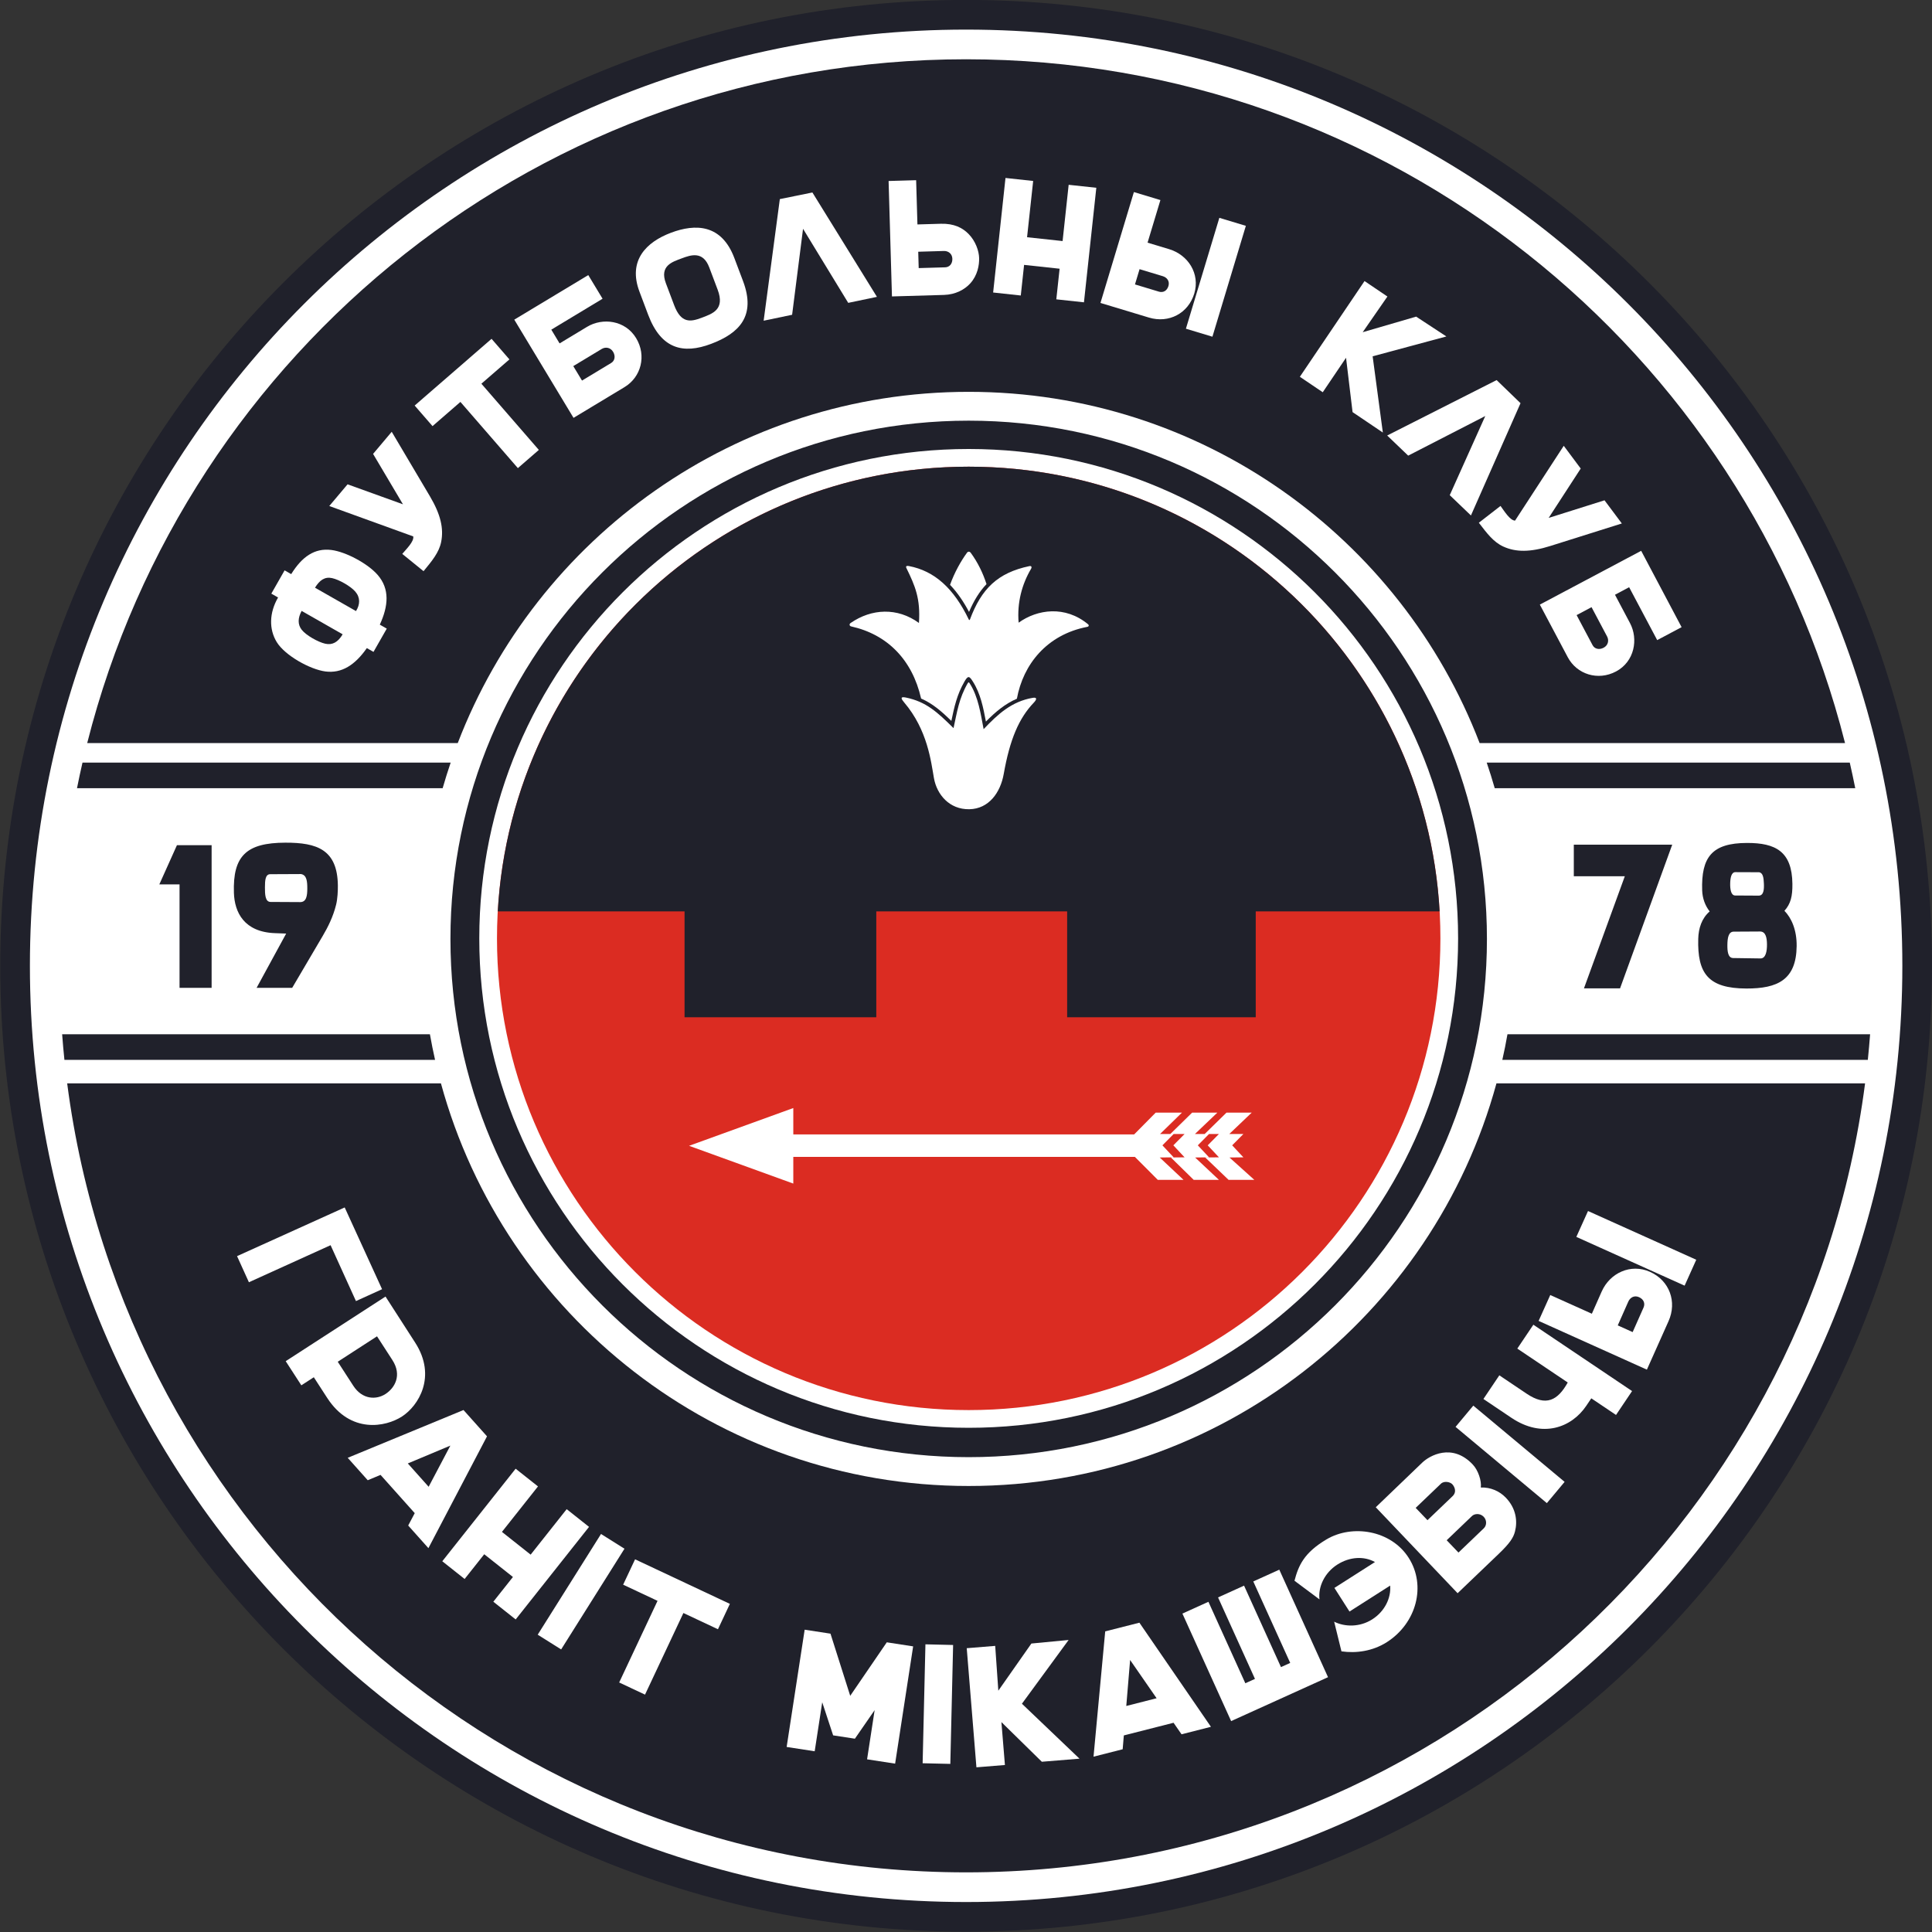
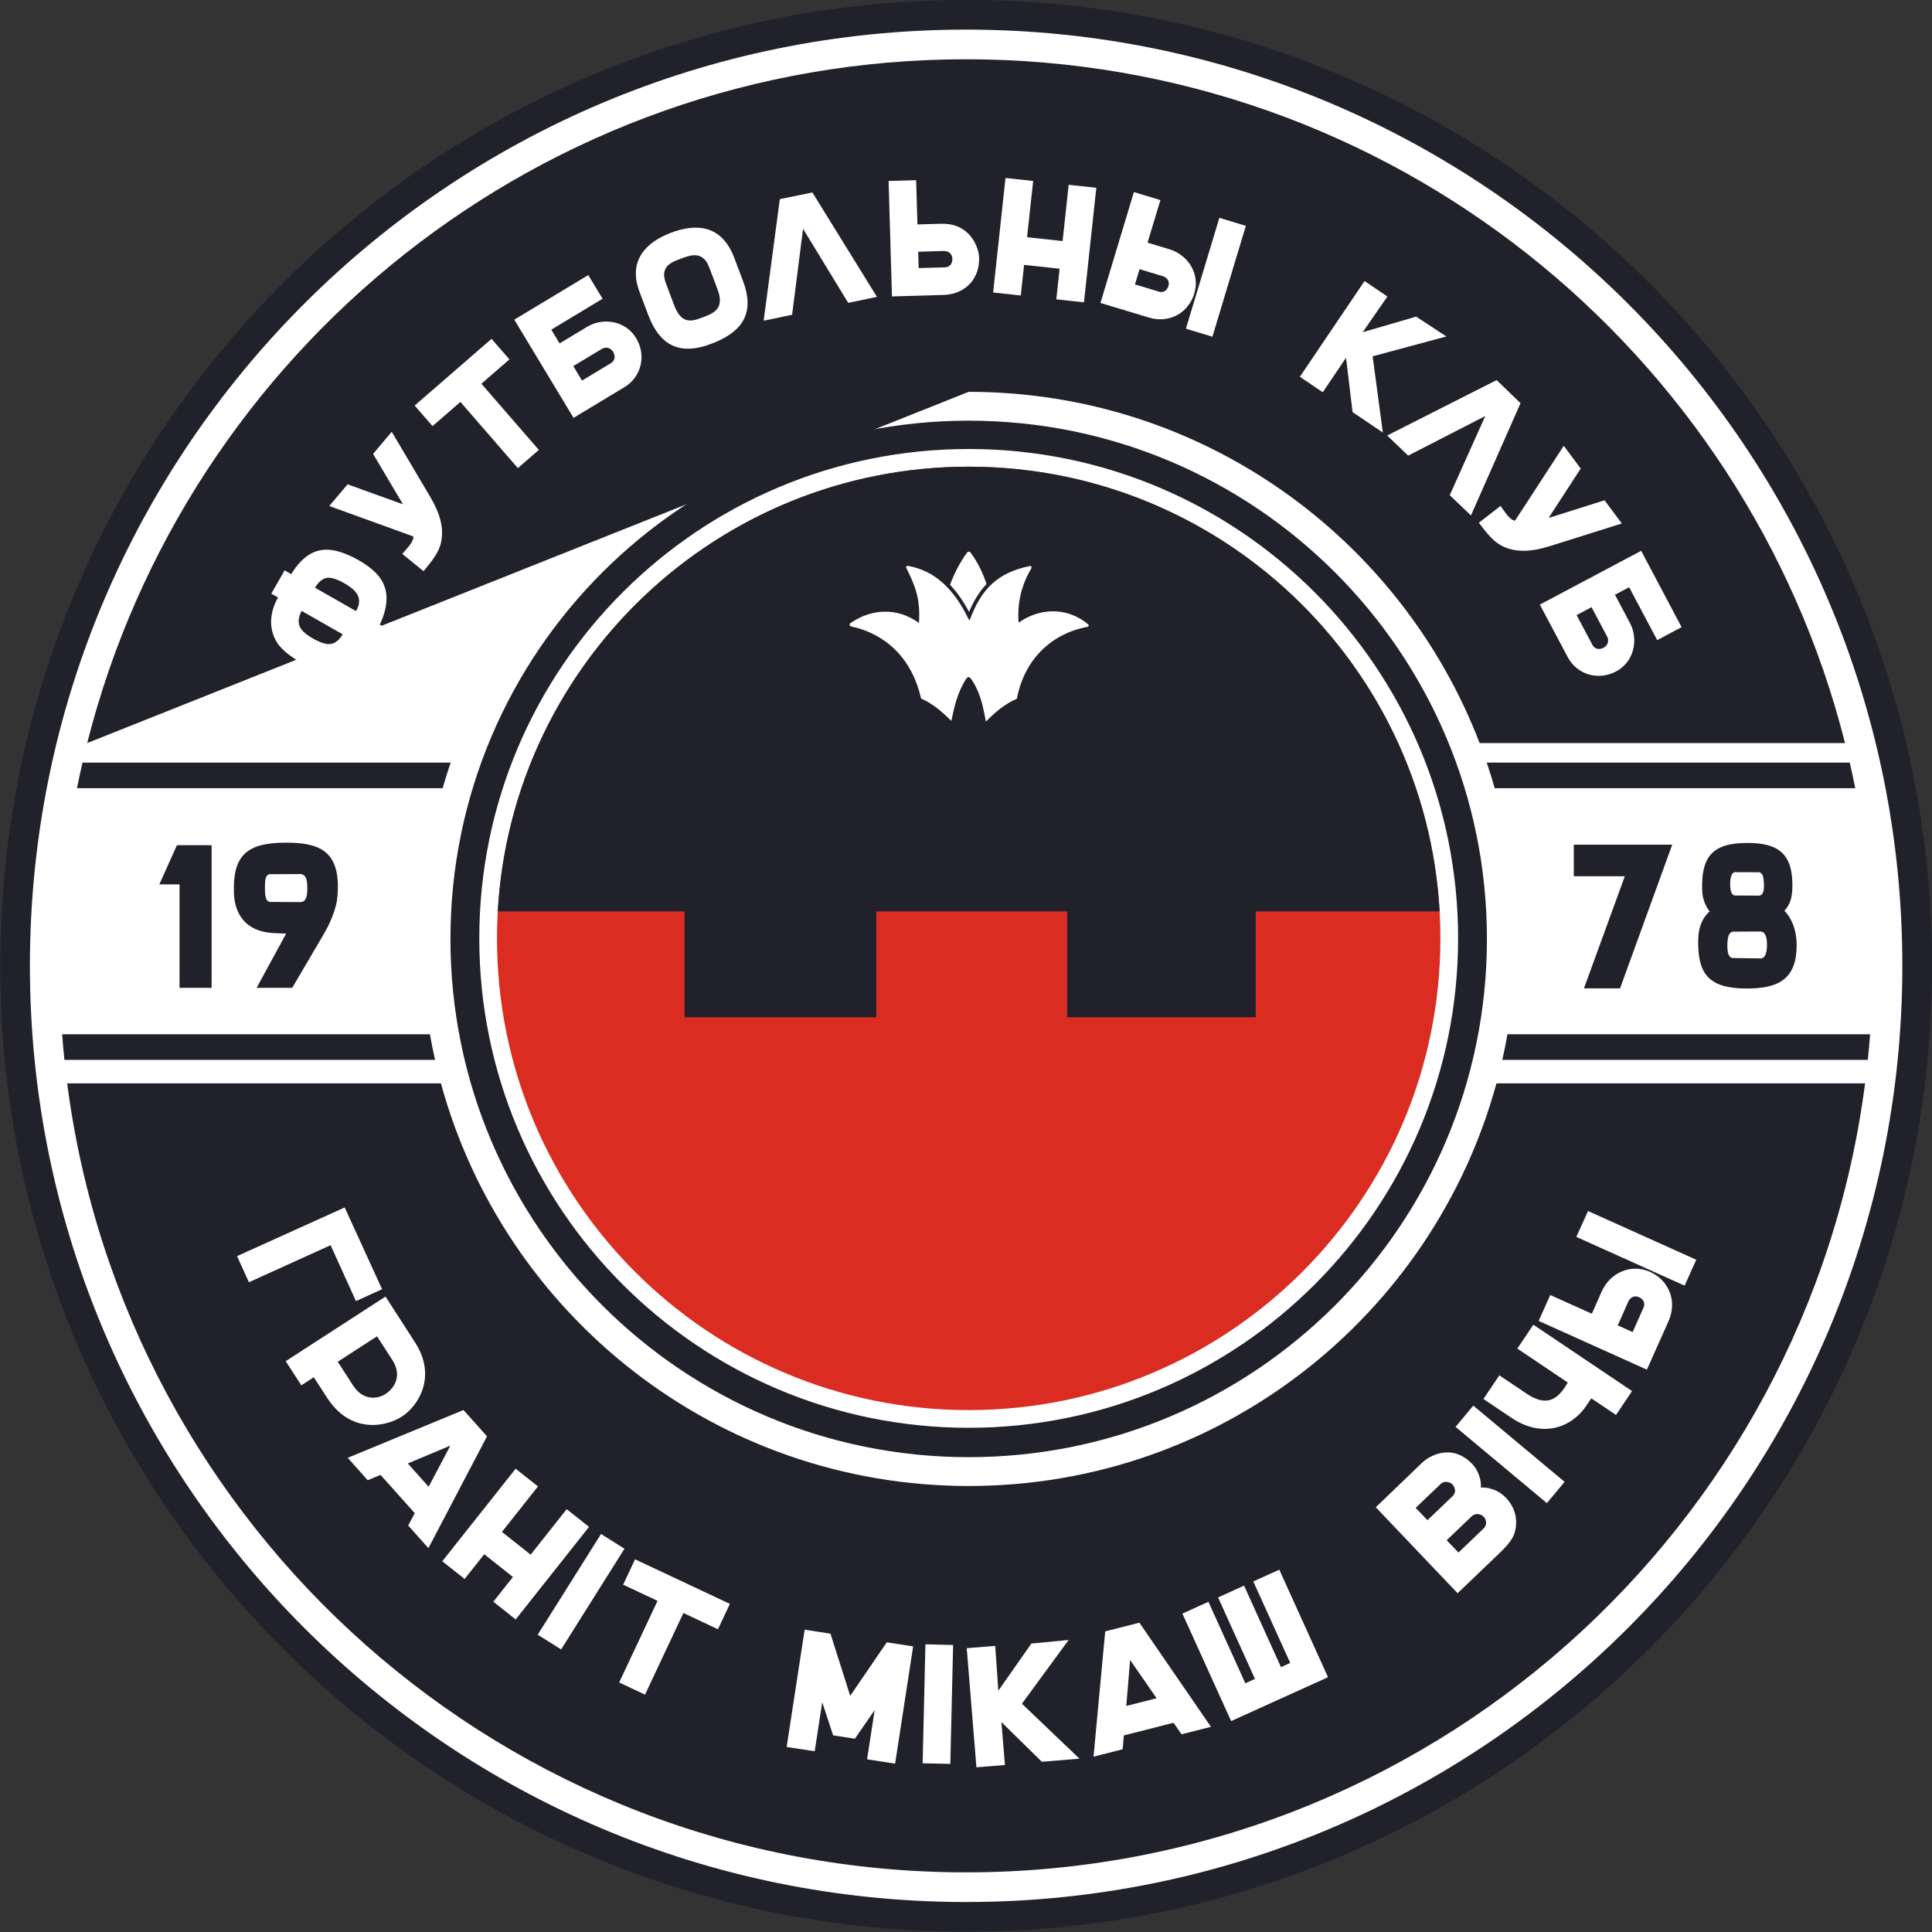
<svg xmlns="http://www.w3.org/2000/svg" width="567pt" height="567pt" viewBox="0 0 567 567" version="1.1">
  <rect x="0" y="0" width="567" height="567" fill="#333333" stroke="none" />
  <g id="surface1">
    <path style=" stroke:none;fill-rule:evenodd;fill:rgb(12.547%,12.939%,16.869%);fill-opacity:1;" d="M 283.535 -0.02 C 440.09 -0.02 567.004 126.891 567.004 283.445 C 567.004 440 440.09 566.91 283.535 566.91 C 126.984 566.91 0.07 440 0.07 283.445 C 0.07 126.891 126.984 -0.02 283.535 -0.02 Z M 283.535 -0.02 " />
    <path style=" stroke:none;fill-rule:evenodd;fill:rgb(100%,100%,100%);fill-opacity:1;" d="M 283.535 8.688 C 435.281 8.688 558.297 131.699 558.297 283.445 C 558.297 435.188 435.281 558.203 283.535 558.203 C 131.797 558.203 8.777 435.188 8.777 283.445 C 8.777 131.699 131.797 8.688 283.535 8.688 Z M 283.535 8.688 " />
-     <path style=" stroke:none;fill-rule:evenodd;fill:rgb(12.547%,12.939%,16.869%);fill-opacity:1;" d="M 283.535 17.395 C 407.887 17.395 512.336 102.762 541.477 218.07 L 434.234 218.07 C 411.109 157.797 352.691 114.996 284.289 114.996 C 215.887 114.996 157.473 157.797 134.344 218.07 L 25.594 218.07 C 54.738 102.762 159.184 17.395 283.535 17.395 Z M 542.867 223.805 C 543.438 226.297 543.973 228.805 544.477 231.324 L 438.672 231.324 C 437.945 228.793 437.164 226.285 436.316 223.805 Z M 548.836 303.539 C 548.645 306.051 548.422 308.555 548.164 311.047 L 440.898 311.047 C 441.465 308.566 441.965 306.062 442.406 303.539 Z M 132.262 223.805 C 131.422 226.285 130.633 228.793 129.906 231.324 L 22.598 231.324 C 23.098 228.805 23.633 226.297 24.211 223.805 Z M 126.172 303.539 C 126.617 306.062 127.121 308.566 127.68 311.047 L 18.906 311.047 C 18.648 308.555 18.426 306.051 18.238 303.539 Z M 547.359 317.945 C 530.438 448.562 418.754 549.496 283.535 549.496 C 148.32 549.496 36.633 448.562 19.715 317.945 L 129.406 317.945 C 148.008 386.035 210.309 436.105 284.289 436.105 C 358.273 436.105 420.574 386.035 439.176 317.945 Z M 547.359 317.945 " />
+     <path style=" stroke:none;fill-rule:evenodd;fill:rgb(12.547%,12.939%,16.869%);fill-opacity:1;" d="M 283.535 17.395 C 407.887 17.395 512.336 102.762 541.477 218.07 L 434.234 218.07 C 411.109 157.797 352.691 114.996 284.289 114.996 L 25.594 218.07 C 54.738 102.762 159.184 17.395 283.535 17.395 Z M 542.867 223.805 C 543.438 226.297 543.973 228.805 544.477 231.324 L 438.672 231.324 C 437.945 228.793 437.164 226.285 436.316 223.805 Z M 548.836 303.539 C 548.645 306.051 548.422 308.555 548.164 311.047 L 440.898 311.047 C 441.465 308.566 441.965 306.062 442.406 303.539 Z M 132.262 223.805 C 131.422 226.285 130.633 228.793 129.906 231.324 L 22.598 231.324 C 23.098 228.805 23.633 226.297 24.211 223.805 Z M 126.172 303.539 C 126.617 306.062 127.121 308.566 127.68 311.047 L 18.906 311.047 C 18.648 308.555 18.426 306.051 18.238 303.539 Z M 547.359 317.945 C 530.438 448.562 418.754 549.496 283.535 549.496 C 148.32 549.496 36.633 448.562 19.715 317.945 L 129.406 317.945 C 148.008 386.035 210.309 436.105 284.289 436.105 C 358.273 436.105 420.574 386.035 439.176 317.945 Z M 547.359 317.945 " />
    <path style=" stroke:none;fill-rule:evenodd;fill:rgb(12.547%,12.939%,16.869%);fill-opacity:1;" d="M 284.289 123.457 C 368.273 123.457 436.383 191.566 436.383 275.551 C 436.383 359.535 368.273 427.645 284.289 427.645 C 200.305 427.645 132.195 359.535 132.195 275.551 C 132.195 191.566 200.305 123.457 284.289 123.457 Z M 284.289 131.77 C 363.602 131.77 427.922 196.086 427.922 275.398 C 427.922 354.711 363.602 419.027 284.289 419.027 C 204.98 419.027 140.66 354.711 140.66 275.398 C 140.66 196.086 204.98 131.77 284.289 131.77 Z M 284.289 131.77 " />
    <path style=" stroke:none;fill-rule:evenodd;fill:rgb(85.938%,17.259%,13.33%);fill-opacity:1;" d="M 284.289 136.961 C 360.746 136.961 422.727 198.941 422.727 275.398 C 422.727 351.855 360.746 413.832 284.289 413.832 C 207.84 413.832 145.855 351.855 145.855 275.398 C 145.855 198.941 207.84 136.961 284.289 136.961 Z M 284.289 136.961 " />
    <path style=" stroke:none;fill-rule:evenodd;fill:rgb(12.547%,12.939%,16.869%);fill-opacity:1;" d="M 284.289 136.961 C 358.07 136.961 418.379 194.711 422.496 267.465 L 368.531 267.465 L 368.531 298.547 L 313.184 298.547 L 313.184 267.465 L 257.172 267.465 L 257.172 298.547 L 200.902 298.547 L 200.902 267.465 L 146.09 267.465 C 150.199 194.711 210.512 136.961 284.289 136.961 Z M 284.289 136.961 " />
    <path style=" stroke:none;fill-rule:evenodd;fill:rgb(12.547%,12.939%,16.869%);fill-opacity:1;" d="M 52.691 289.914 L 62.105 289.914 L 62.105 248.051 L 51.926 248.051 L 46.758 259.551 L 52.691 259.551 Z M 52.691 289.914 " />
    <path style=" stroke:none;fill-rule:evenodd;fill:rgb(12.547%,12.939%,16.869%);fill-opacity:1;" d="M 464.855 290.066 L 475.449 290.066 L 490.758 247.898 L 461.879 247.898 L 461.879 257.16 L 476.848 257.16 Z M 464.855 290.066 " />
    <path style=" stroke:none;fill-rule:evenodd;fill:rgb(12.547%,12.939%,16.869%);fill-opacity:1;" d="M 75.305 289.914 L 85.746 289.914 L 94.723 274.656 C 96.207 272.141 97.766 269.066 98.641 265.508 C 99.066 263.773 99.176 261.406 99.156 259.891 C 99.039 249.301 93.004 247.281 83.734 247.305 C 72.305 247.332 68.293 251.18 68.648 262.031 C 68.836 267.77 71.645 273.52 80.676 273.859 L 83.984 273.984 Z M 79.309 256.559 L 88.316 256.516 C 90.051 256.773 90.184 258.723 90.184 260.754 C 90.184 262.789 89.961 264.754 88.102 264.746 L 79.402 264.699 C 77.793 264.691 77.754 262.402 77.754 260.438 C 77.754 258.344 77.879 256.562 79.309 256.559 Z M 79.309 256.559 " />
    <path style=" stroke:none;fill-rule:evenodd;fill:rgb(12.547%,12.939%,16.869%);fill-opacity:1;" d="M 527.277 277.656 C 527.172 287.543 521.703 290.129 512.535 290.109 C 501.23 290.086 498.133 285.598 498.395 275.539 C 498.477 272.395 499.434 269.484 501.754 267.484 C 500.41 265.781 499.629 263.625 499.551 261.332 C 499.238 251.555 502.41 247.406 512.711 247.387 C 521.059 247.371 525.93 249.859 526.031 259.402 C 526.07 263.051 525.531 265.262 523.691 267.301 C 525.715 269.352 527.336 272.879 527.277 277.656 Z M 509.309 255.957 L 516.246 255.984 C 517.445 256.168 517.586 257.691 517.66 259.254 C 517.746 261.027 517.617 262.855 516.121 262.848 L 509.227 262.809 C 508.008 262.801 507.727 260.977 507.773 259.211 C 507.82 257.559 508.129 255.953 509.309 255.957 Z M 508.637 281.164 L 516.652 281.281 C 518.199 281.305 518.59 279.195 518.57 277.152 C 518.551 275.23 518.219 273.363 516.516 273.375 L 508.797 273.418 C 507.234 273.426 506.977 275.352 506.949 277.281 C 506.922 279.211 507.129 281.145 508.637 281.164 Z M 508.637 281.164 " />
-     <path style=" stroke:none;fill-rule:evenodd;fill:rgb(100%,100%,100%);fill-opacity:1;" d="M 232.816 332.926 L 332.852 332.926 L 339.172 326.531 L 346.883 326.531 L 340.449 332.805 L 343.465 332.805 L 349.867 326.531 L 357.27 326.531 L 350.688 332.805 L 353.547 332.805 L 359.949 326.531 L 367.352 326.531 L 360.77 332.805 L 364.91 332.805 L 361.617 336.129 L 364.91 339.652 L 360.824 339.699 L 368.117 346.262 L 360.559 346.262 L 353.703 339.691 L 357.73 339.652 L 354.438 336.129 L 357.73 332.805 L 354.824 332.805 L 351.531 336.129 L 354.828 339.652 L 350.742 339.699 L 357.73 346.262 L 350.324 346.262 L 343.621 339.691 L 347.648 339.652 L 344.352 336.129 L 347.648 332.805 L 344.438 332.805 L 341.145 336.129 L 344.438 339.652 L 340.352 339.699 L 347.34 346.262 L 339.785 346.262 L 333.059 339.516 L 232.816 339.516 L 232.816 347.355 L 202.227 336.27 L 232.816 325.184 Z M 232.816 332.926 " />
-     <path style=" stroke:none;fill-rule:evenodd;fill:rgb(100%,100%,100%);fill-opacity:1;" d="M 265.34 206.129 C 272.258 214.258 273.234 223.566 274.09 228.352 C 274.945 233.195 278.633 237.59 284.465 237.492 C 290.219 237.391 293.609 232.59 294.574 227.129 C 296.367 217.012 299.008 210.793 303.422 206.184 C 304.246 205.32 304.465 204.559 303.066 204.801 C 296.891 205.863 292.828 209.609 288.672 213.992 C 287.797 209.5 287.141 204.535 284.598 200.57 C 284.371 200.219 284.254 200.082 283.977 200.555 C 281.43 204.969 280.887 208.934 279.84 213.688 C 275.152 209.066 271.859 205.938 265.824 204.707 C 264.051 204.344 264.516 205.164 265.34 206.129 Z M 265.34 206.129 " />
    <path style=" stroke:none;fill-rule:evenodd;fill:rgb(100%,100%,100%);fill-opacity:1;" d="M 289.52 171.426 C 288.484 168.215 286.996 165.113 284.887 162.223 C 284.633 161.871 284.129 161.75 283.797 162.207 C 281.996 164.66 280.117 168.02 278.816 171.637 C 281.004 173.922 282.828 176.637 284.391 179.586 C 285.789 176.289 287.438 173.594 289.52 171.426 Z M 289.52 171.426 " />
    <path style=" stroke:none;fill-rule:evenodd;fill:rgb(100%,100%,100%);fill-opacity:1;" d="M 270.324 205.004 C 267.715 193.539 260.328 186.164 249.785 183.836 C 249.305 183.73 249.152 183.172 249.633 182.84 C 255.797 178.586 263.363 178.215 269.688 182.824 C 270.176 175.664 268.574 171.953 265.992 166.676 C 265.883 166.449 265.742 165.934 266.754 166.125 C 274.273 167.559 279.906 172.664 284.32 181.812 C 284.414 182.012 284.578 182.02 284.656 181.812 C 288.027 172.789 292.77 168.105 302.109 166.141 C 302.703 166.02 302.902 166.414 302.574 166.969 C 299.949 171.418 298.441 176.836 298.949 182.742 C 304.461 178.777 312.613 177.668 319.297 183.188 C 319.66 183.488 319.562 183.875 319.105 183.965 C 307.215 186.246 300.27 194.992 298.434 205.059 C 294.938 206.559 292.105 208.969 289.34 211.766 C 288.574 207.684 287.766 203.527 285.496 199.992 C 285.152 199.453 284.711 198.715 284.262 198.715 C 283.82 198.715 283.383 199.449 283.051 200.02 C 280.824 203.879 280.066 207.48 279.203 211.562 C 276.355 208.801 273.754 206.504 270.324 205.004 Z M 270.324 205.004 " />
    <path style=" stroke:none;fill-rule:evenodd;fill:rgb(100%,100%,100%);fill-opacity:1;" d="M 481.648 161.652 L 493.512 184.059 L 486.352 187.859 L 478.117 172.34 L 473.961 174.547 L 478.371 182.867 C 480.855 187.547 479.73 194.16 474.266 197.062 C 468.965 199.879 462.773 197.906 460.102 192.875 L 451.91 177.438 Z M 470.637 190.09 C 471.965 189.387 472.254 187.945 471.656 186.812 L 467.086 178.195 L 462.703 180.52 L 467.387 189.344 C 467.969 190.445 469.312 190.793 470.637 190.09 Z M 470.637 190.09 " />
    <path style=" stroke:none;fill-rule:evenodd;fill:rgb(100%,100%,100%);fill-opacity:1;" d="M 150.93 93.809 L 172.648 80.734 L 176.84 87.672 L 161.797 96.75 L 164.227 100.781 L 172.297 95.914 C 176.828 93.18 183.492 93.938 186.691 99.238 C 189.797 104.379 188.164 110.664 183.289 113.605 L 168.32 122.633 Z M 179.93 103.242 C 179.152 101.953 177.695 101.746 176.602 102.406 L 168.246 107.445 L 170.809 111.691 L 179.363 106.527 C 180.43 105.887 180.703 104.527 179.93 103.242 Z M 179.93 103.242 " />
    <path style=" stroke:none;fill-rule:evenodd;fill:rgb(100%,100%,100%);fill-opacity:1;" d="M 475.973 153.625 L 454.988 160.234 C 449.129 162.082 444.867 162.09 441.18 160.398 C 438.316 159.082 436.414 156.562 434.008 153.414 L 440.367 148.484 C 441.488 149.984 443.121 152.734 444.633 152.793 L 458.926 130.832 L 463.906 137.508 L 454.496 151.996 L 470.891 146.828 Z M 475.973 153.625 " />
    <path style=" stroke:none;fill-rule:evenodd;fill:rgb(100%,100%,100%);fill-opacity:1;" d="M 114.961 126.719 L 126.172 145.648 C 129.301 150.934 130.273 155.078 129.469 159.055 C 128.84 162.145 126.82 164.57 124.301 167.629 L 118.055 162.559 C 119.258 161.125 121.562 158.91 121.277 157.426 L 96.637 148.504 L 102.004 142.137 L 118.258 148 L 109.492 133.211 Z M 114.961 126.719 " />
    <path style=" stroke:none;fill-rule:evenodd;fill:rgb(100%,100%,100%);fill-opacity:1;" d="M 439.227 111.547 L 446.242 118.328 L 431.688 151.277 L 425.469 145.32 L 435.895 122.094 L 413.273 133.719 L 407.109 127.812 Z M 439.227 111.547 " />
    <path style=" stroke:none;fill-rule:evenodd;fill:rgb(100%,100%,100%);fill-opacity:1;" d="M 228.863 58.434 L 238.422 56.488 L 257.363 87.121 L 248.934 88.883 L 235.676 67.145 L 232.469 92.379 L 224.113 94.121 Z M 228.863 58.434 " />
    <path style=" stroke:none;fill-rule:evenodd;fill:rgb(100%,100%,100%);fill-opacity:1;" d="M 400.461 82.484 L 407.176 87.023 L 399.922 97.496 L 415.609 92.922 L 424.48 98.742 L 402.84 104.57 L 405.836 126.945 L 396.949 120.945 L 395.035 104.996 L 388.199 115.117 L 381.48 110.578 Z M 400.461 82.484 " />
    <path style=" stroke:none;fill-rule:evenodd;fill:rgb(100%,100%,100%);fill-opacity:1;" d="M 357.852 63.93 L 365.633 66.277 L 355.82 98.816 L 348.039 96.469 Z M 332.773 56.367 L 340.555 58.715 L 336.785 71.215 L 343.121 73.125 C 348.695 74.809 352.246 80.332 350.496 86.145 C 348.734 91.977 343.012 94.957 337.195 93.203 L 322.961 88.906 Z M 342.91 83.949 C 343.344 82.504 342.477 81.422 341.246 81.051 L 334.438 78.996 L 333.09 83.473 L 340.121 85.594 C 341.32 85.957 342.473 85.391 342.91 83.949 Z M 342.91 83.949 " />
    <path style=" stroke:none;fill-rule:evenodd;fill:rgb(100%,100%,100%);fill-opacity:1;" d="M 295.09 52.23 L 303.211 53.109 L 301.422 69.621 L 311.848 70.746 L 313.629 54.234 L 321.746 55.109 L 318.117 88.723 L 310.004 87.848 L 310.973 78.863 L 300.547 77.738 L 299.578 86.723 L 291.465 85.844 Z M 295.09 52.23 " />
    <path style=" stroke:none;fill-rule:evenodd;fill:rgb(100%,100%,100%);fill-opacity:1;" d="M 260.785 53.117 L 268.867 52.883 L 269.246 65.867 L 276.137 65.668 C 279.969 65.559 282.504 66.863 284.262 68.668 C 286.324 70.781 287.297 73.656 287.352 75.707 C 287.414 77.844 286.879 80.805 284.777 83.141 C 283.145 84.957 280.461 86.457 277.02 86.555 L 261.77 86.996 Z M 279.496 75.945 C 279.453 74.445 278.289 73.621 277.012 73.656 L 269.48 73.879 L 269.617 78.68 L 277.387 78.453 C 278.629 78.418 279.539 77.445 279.496 75.945 Z M 279.496 75.945 " />
    <path style=" stroke:none;fill-rule:evenodd;fill:rgb(100%,100%,100%);fill-opacity:1;" d="M 215.508 75.711 L 218.066 82.492 C 221.926 92.73 216.953 97.805 208.703 100.914 C 200.453 104.027 194.004 102.402 190.223 92.379 L 187.672 85.602 C 184.203 76.41 189.715 71.023 196.906 68.309 C 204.102 65.598 211.758 65.758 215.508 75.711 Z M 210.613 85.008 L 208.148 78.473 C 206.32 73.621 202.797 74.797 200.094 75.816 C 197.391 76.836 193.469 77.949 195.43 83.148 L 197.848 89.559 C 199.891 94.984 202.688 94.477 205.891 93.27 C 209.094 92.062 212.82 90.871 210.613 85.008 Z M 210.613 85.008 " />
    <path style=" stroke:none;fill-rule:evenodd;fill:rgb(100%,100%,100%);fill-opacity:1;" d="M 141.277 112.613 L 158.137 132.039 L 151.984 137.383 L 135.121 117.953 L 126.938 125.059 L 121.695 119.02 L 144.262 99.438 L 149.504 105.477 Z M 141.277 112.613 " />
    <path style=" stroke:none;fill-rule:evenodd;fill:rgb(100%,100%,100%);fill-opacity:1;" d="M 79.629 174.219 L 83.523 167.387 L 85.461 168.492 C 88.605 163.426 92.285 160.781 97.262 161.41 C 101.504 161.945 107.93 165.391 110.816 168.699 C 114.43 172.844 113.988 177.844 111.465 183.32 L 113.508 184.488 L 109.613 191.316 L 107.66 190.203 C 104.184 195.168 100.301 197.684 95.496 197.059 C 90.984 196.469 83.629 192.371 81.219 188.441 C 78.914 184.68 78.988 179.867 81.609 175.348 Z M 92.445 172.477 L 104.477 179.336 C 105.695 177.422 105.766 175.367 104.289 173.641 C 102.922 172.043 99.516 170.113 97.465 169.664 C 95.348 169.199 93.84 170.215 92.445 172.477 Z M 100.562 186.156 L 88.52 179.285 C 87.387 181.395 87.336 183.277 88.543 184.824 C 89.84 186.477 93.395 188.453 95.445 188.914 C 97.531 189.383 99.184 188.492 100.562 186.156 Z M 100.562 186.156 " />
    <path style=" stroke:none;fill-rule:evenodd;fill:rgb(100%,100%,100%);fill-opacity:1;" d="M 283.715 483.711 L 292.07 483.031 L 292.988 496.18 L 302.691 482.34 L 313.617 481.297 L 299.914 500.008 L 316.809 516.133 L 305.754 517.035 L 293.891 505.395 L 294.922 517.988 L 286.559 518.668 Z M 283.715 483.711 " />
    <path style=" stroke:none;fill-rule:evenodd;fill:rgb(100%,100%,100%);fill-opacity:1;" d="M 462.621 363.004 L 466.047 355.406 L 497.816 369.707 L 494.398 377.309 Z M 451.551 387.656 L 454.969 380.059 L 467.176 385.551 L 470.059 379.039 C 472.477 373.582 478.598 370.719 484.273 373.273 C 489.969 375.84 492.227 382.047 489.68 387.734 L 483.324 401.961 Z M 481.031 380.695 C 479.621 380.059 478.402 380.797 477.867 382 L 474.777 388.973 L 479.148 390.941 L 482.34 383.75 C 482.855 382.574 482.441 381.328 481.031 380.695 Z M 481.031 380.695 " />
    <path style=" stroke:none;fill-rule:evenodd;fill:rgb(100%,100%,100%);fill-opacity:1;" d="M 200.562 473.383 L 189.301 497.336 L 181.715 493.77 L 192.973 469.812 L 182.879 465.07 L 186.379 457.625 L 214.203 470.703 L 210.703 478.148 Z M 200.562 473.383 " />
    <path style=" stroke:none;fill-rule:evenodd;fill:rgb(100%,100%,100%);fill-opacity:1;" d="M 151.328 431.035 L 157.887 436.23 L 147.309 449.578 L 155.734 456.254 L 166.309 442.906 L 172.867 448.105 L 151.34 475.27 L 144.781 470.07 L 150.535 462.812 L 142.113 456.137 L 136.359 463.395 L 129.801 458.195 Z M 151.328 431.035 " />
    <path style=" stroke:none;fill-rule:evenodd;fill:rgb(100%,100%,100%);fill-opacity:1;" d="M 101.16 354.359 L 112.129 378.355 L 104.465 381.836 L 97.02 365.438 L 73.047 376.312 L 69.57 368.648 Z M 101.16 354.359 " />
    <path style=" stroke:none;fill-rule:evenodd;fill:rgb(100%,100%,100%);fill-opacity:1;" d="M 113.141 380.512 L 121.855 394.047 C 128.258 403.992 122.77 412.609 117.98 415.707 C 113.191 418.809 102.883 420.844 96.027 410.258 L 92.098 404.191 L 88.438 406.562 L 83.848 399.477 Z M 113.129 409.113 C 115.82 407.367 118.074 403.648 115.145 399.129 L 110.648 392.18 L 99.121 399.645 L 103.684 406.691 C 106.34 410.789 110.434 410.855 113.129 409.113 Z M 113.129 409.113 " />
    <path style=" stroke:none;fill-rule:evenodd;fill:rgb(100%,100%,100%);fill-opacity:1;" d="M 136.027 413.812 L 142.926 421.531 L 125.73 454.348 L 119.797 447.707 L 121.715 444.074 L 111.68 432.844 L 107.922 434.418 L 102.047 427.836 Z M 125.797 436.336 L 132.172 424.254 L 119.684 429.488 Z M 125.797 436.336 " />
    <path style=" stroke:none;fill-rule:evenodd;fill:rgb(100%,100%,100%);fill-opacity:1;" d="M 324.355 478.773 L 334.387 476.223 L 355.383 506.781 L 346.754 508.977 L 344.414 505.594 L 329.82 509.309 L 329.48 513.371 L 320.926 515.547 Z M 339.438 498.398 L 331.664 487.168 L 330.539 500.664 Z M 339.438 498.398 " />
    <path style=" stroke:none;fill-rule:evenodd;fill:rgb(100%,100%,100%);fill-opacity:1;" d="M 176.387 450.191 L 183.27 454.516 L 164.684 484.07 L 157.805 479.746 Z M 176.387 450.191 " />
    <path style=" stroke:none;fill-rule:evenodd;fill:rgb(100%,100%,100%);fill-opacity:1;" d="M 271.594 482.574 L 279.719 482.766 L 278.898 517.664 L 270.773 517.473 Z M 271.594 482.574 " />
    <path style=" stroke:none;fill-rule:evenodd;fill:rgb(100%,100%,100%);fill-opacity:1;" d="M 427.172 418.758 L 432.383 412.52 L 459.18 434.895 L 453.969 441.133 Z M 427.172 418.758 " />
    <path style=" stroke:none;fill-rule:evenodd;fill:rgb(100%,100%,100%);fill-opacity:1;" d="M 236.152 478.281 L 243.73 479.445 L 249.52 497.684 L 260.254 481.984 L 267.988 483.176 L 262.699 517.59 L 254.469 516.324 L 256.688 501.887 L 250.891 510.27 L 244.508 509.289 L 241.305 499.578 L 239.094 513.961 L 230.863 512.695 Z M 236.152 478.281 " />
    <path style=" stroke:none;fill-rule:evenodd;fill:rgb(100%,100%,100%);fill-opacity:1;" d="M 347.012 473.551 L 354.645 470.09 L 365.477 494 L 368.305 492.719 L 357.473 468.809 L 365.105 465.352 L 375.938 489.258 L 378.648 488.031 L 367.812 464.121 L 375.445 460.664 L 389.746 492.219 L 361.309 505.105 Z M 347.012 473.551 " />
-     <path style=" stroke:none;fill-rule:evenodd;fill:rgb(100%,100%,100%);fill-opacity:1;" d="M 389.312 451.77 C 396.824 447.301 408.215 449.027 413.422 457.195 C 418.629 465.359 415.715 476.383 406.996 481.945 C 402.879 484.57 398.047 485.262 393.688 484.637 L 391.547 475.93 C 394.684 477.5 399.07 477.574 402.723 475.246 C 406.371 472.918 408.289 469.012 407.984 465.336 L 396.047 472.953 L 391.621 466.02 L 403.523 458.426 C 400.324 456.645 396.145 456.832 392.469 459.176 C 388.797 461.523 386.801 465.621 387.234 469.383 L 379.902 463.914 C 381.074 459.465 382.672 455.719 389.312 451.77 Z M 389.312 451.77 " />
    <path style=" stroke:none;fill-rule:evenodd;fill:rgb(100%,100%,100%);fill-opacity:1;" d="M 403.758 442.348 L 417.414 429.23 C 419.488 427.234 426.16 423.367 432.234 429.816 C 433.816 431.492 434.844 434.582 434.586 436.551 C 437.488 436.441 440.086 437.641 441.879 439.484 C 445.012 442.711 445.379 446.504 444.613 449.465 C 444.156 451.242 443.16 452.848 439.871 456 L 427.777 467.574 Z M 435.324 445.035 C 434.234 444.031 432.691 444.25 432.02 444.895 L 424.57 452.027 L 428.031 455.641 L 435.48 448.508 C 436.359 447.664 436.41 446.039 435.324 445.035 Z M 426.191 435.566 C 425.602 434.945 423.848 434.512 422.879 435.438 L 415.473 442.527 L 418.934 446.141 L 426.281 439.109 C 427.68 437.766 426.785 436.184 426.191 435.566 Z M 426.191 435.566 " />
    <path style=" stroke:none;fill-rule:evenodd;fill:rgb(100%,100%,100%);fill-opacity:1;" d="M 445.297 395.781 L 450.008 388.773 L 478.977 408.25 L 474.266 415.258 L 467.012 410.379 L 465.535 412.574 C 461.23 418.977 452.645 422.199 443.566 416.094 L 435.352 410.57 L 440.02 403.629 L 448.047 409.023 C 453.766 412.867 457.184 410.969 460.098 405.73 Z M 445.297 395.781 " />
  </g>
</svg>